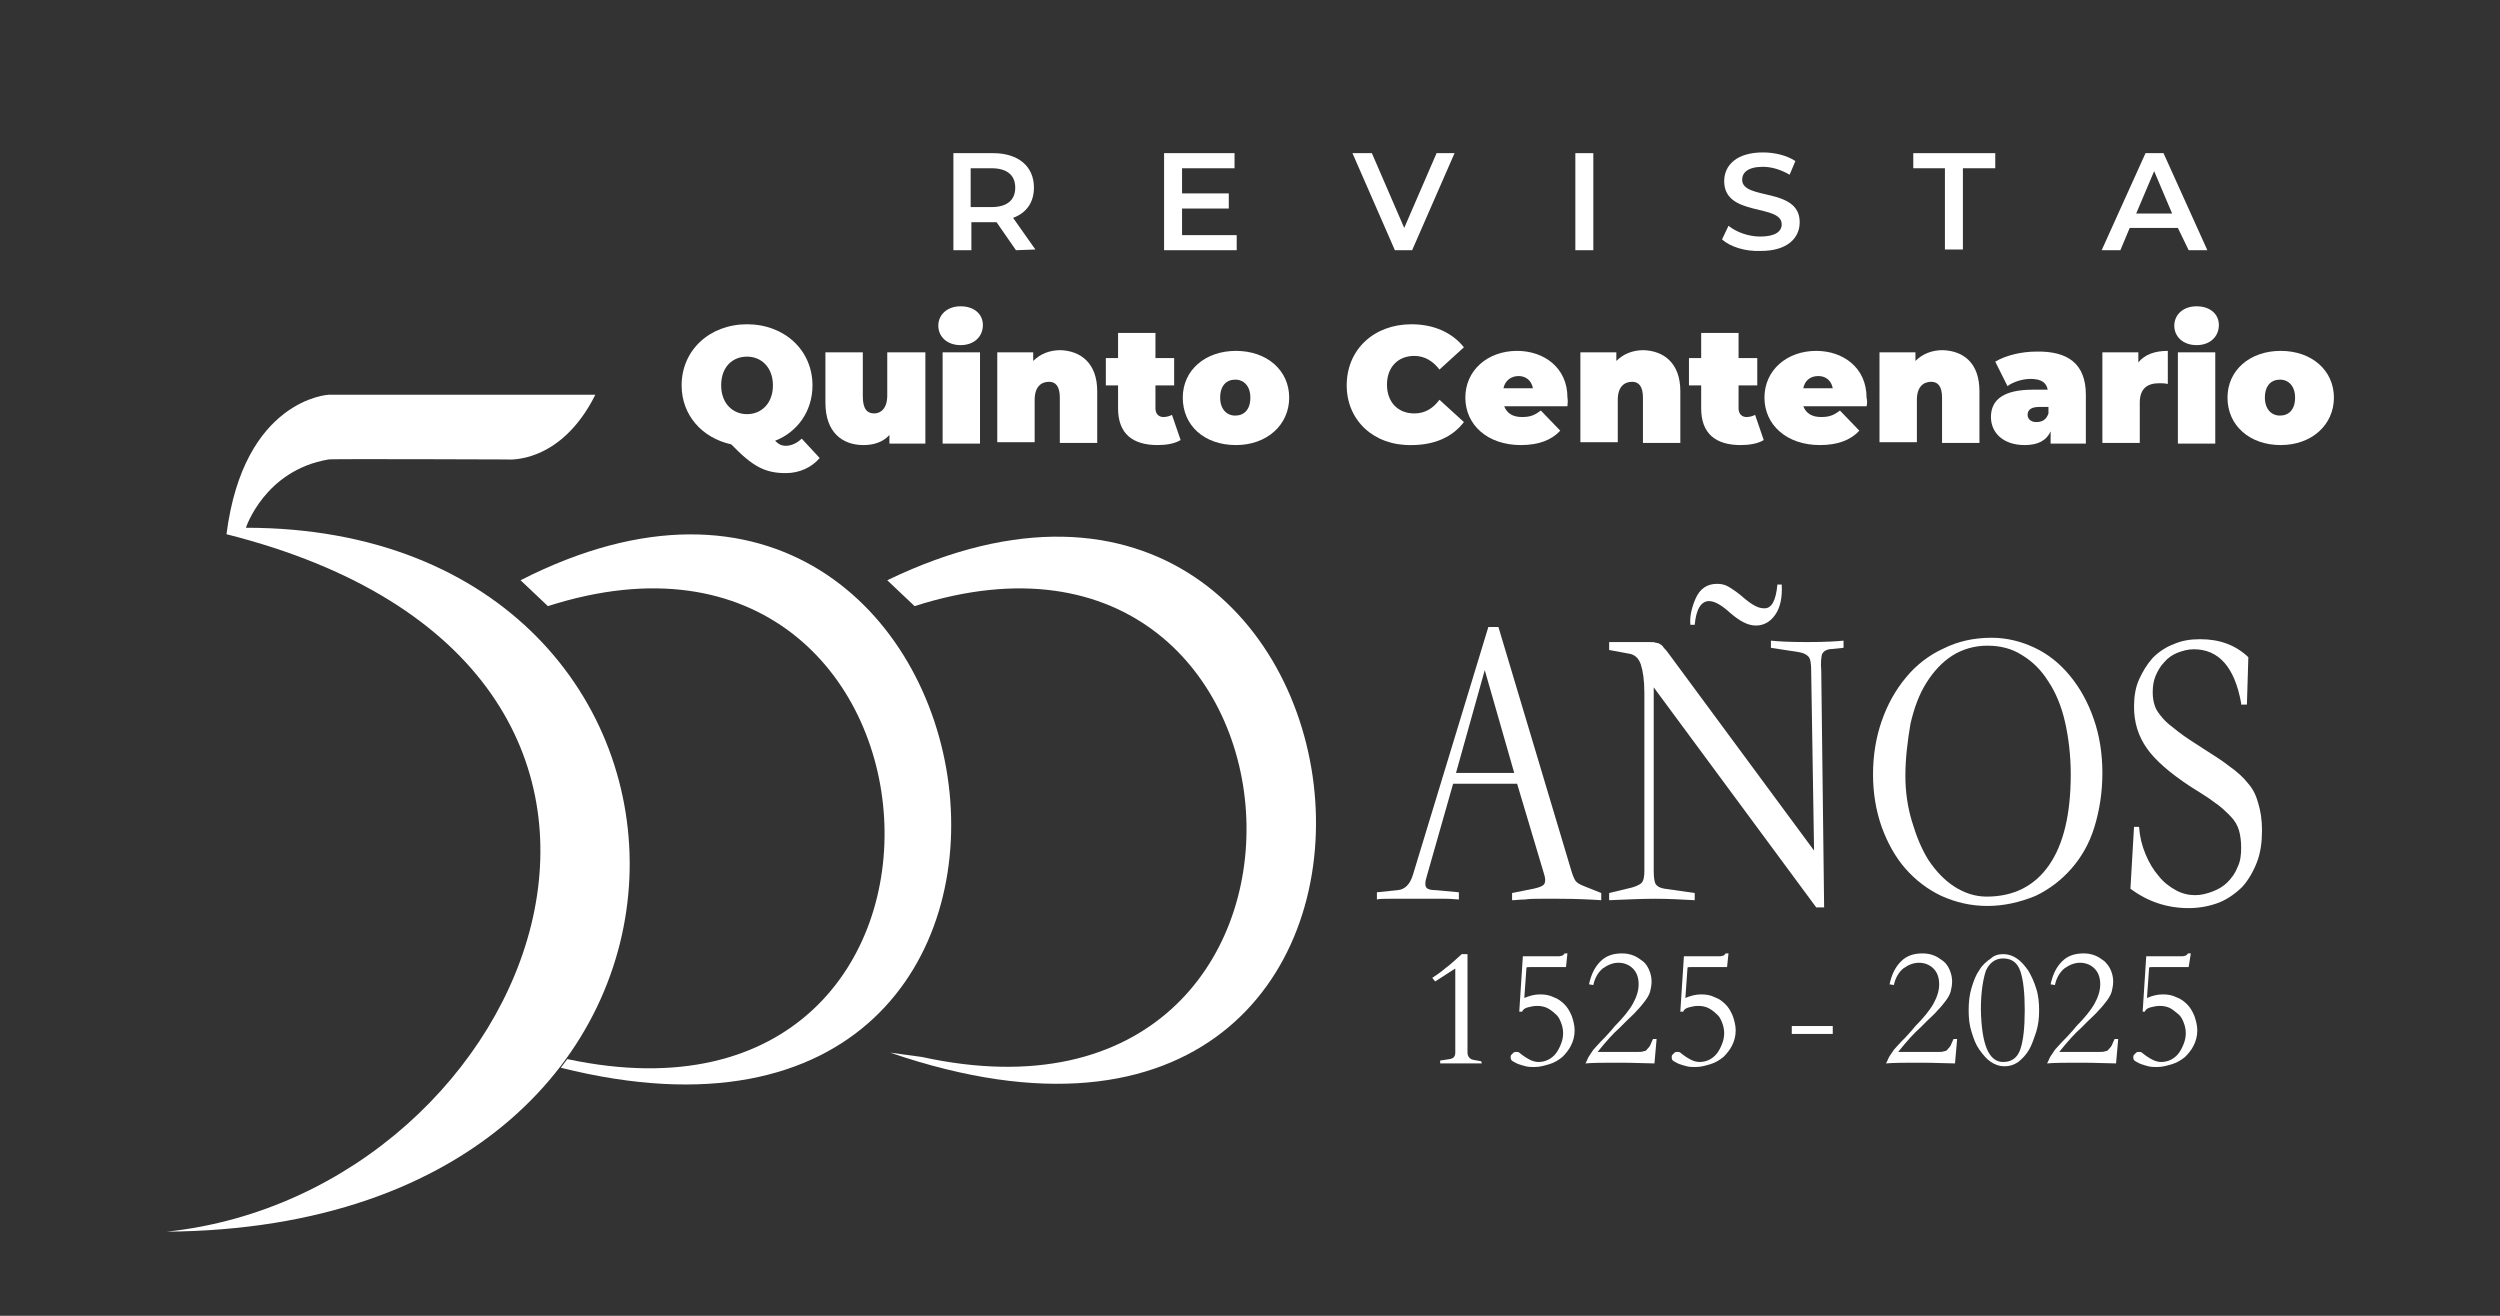
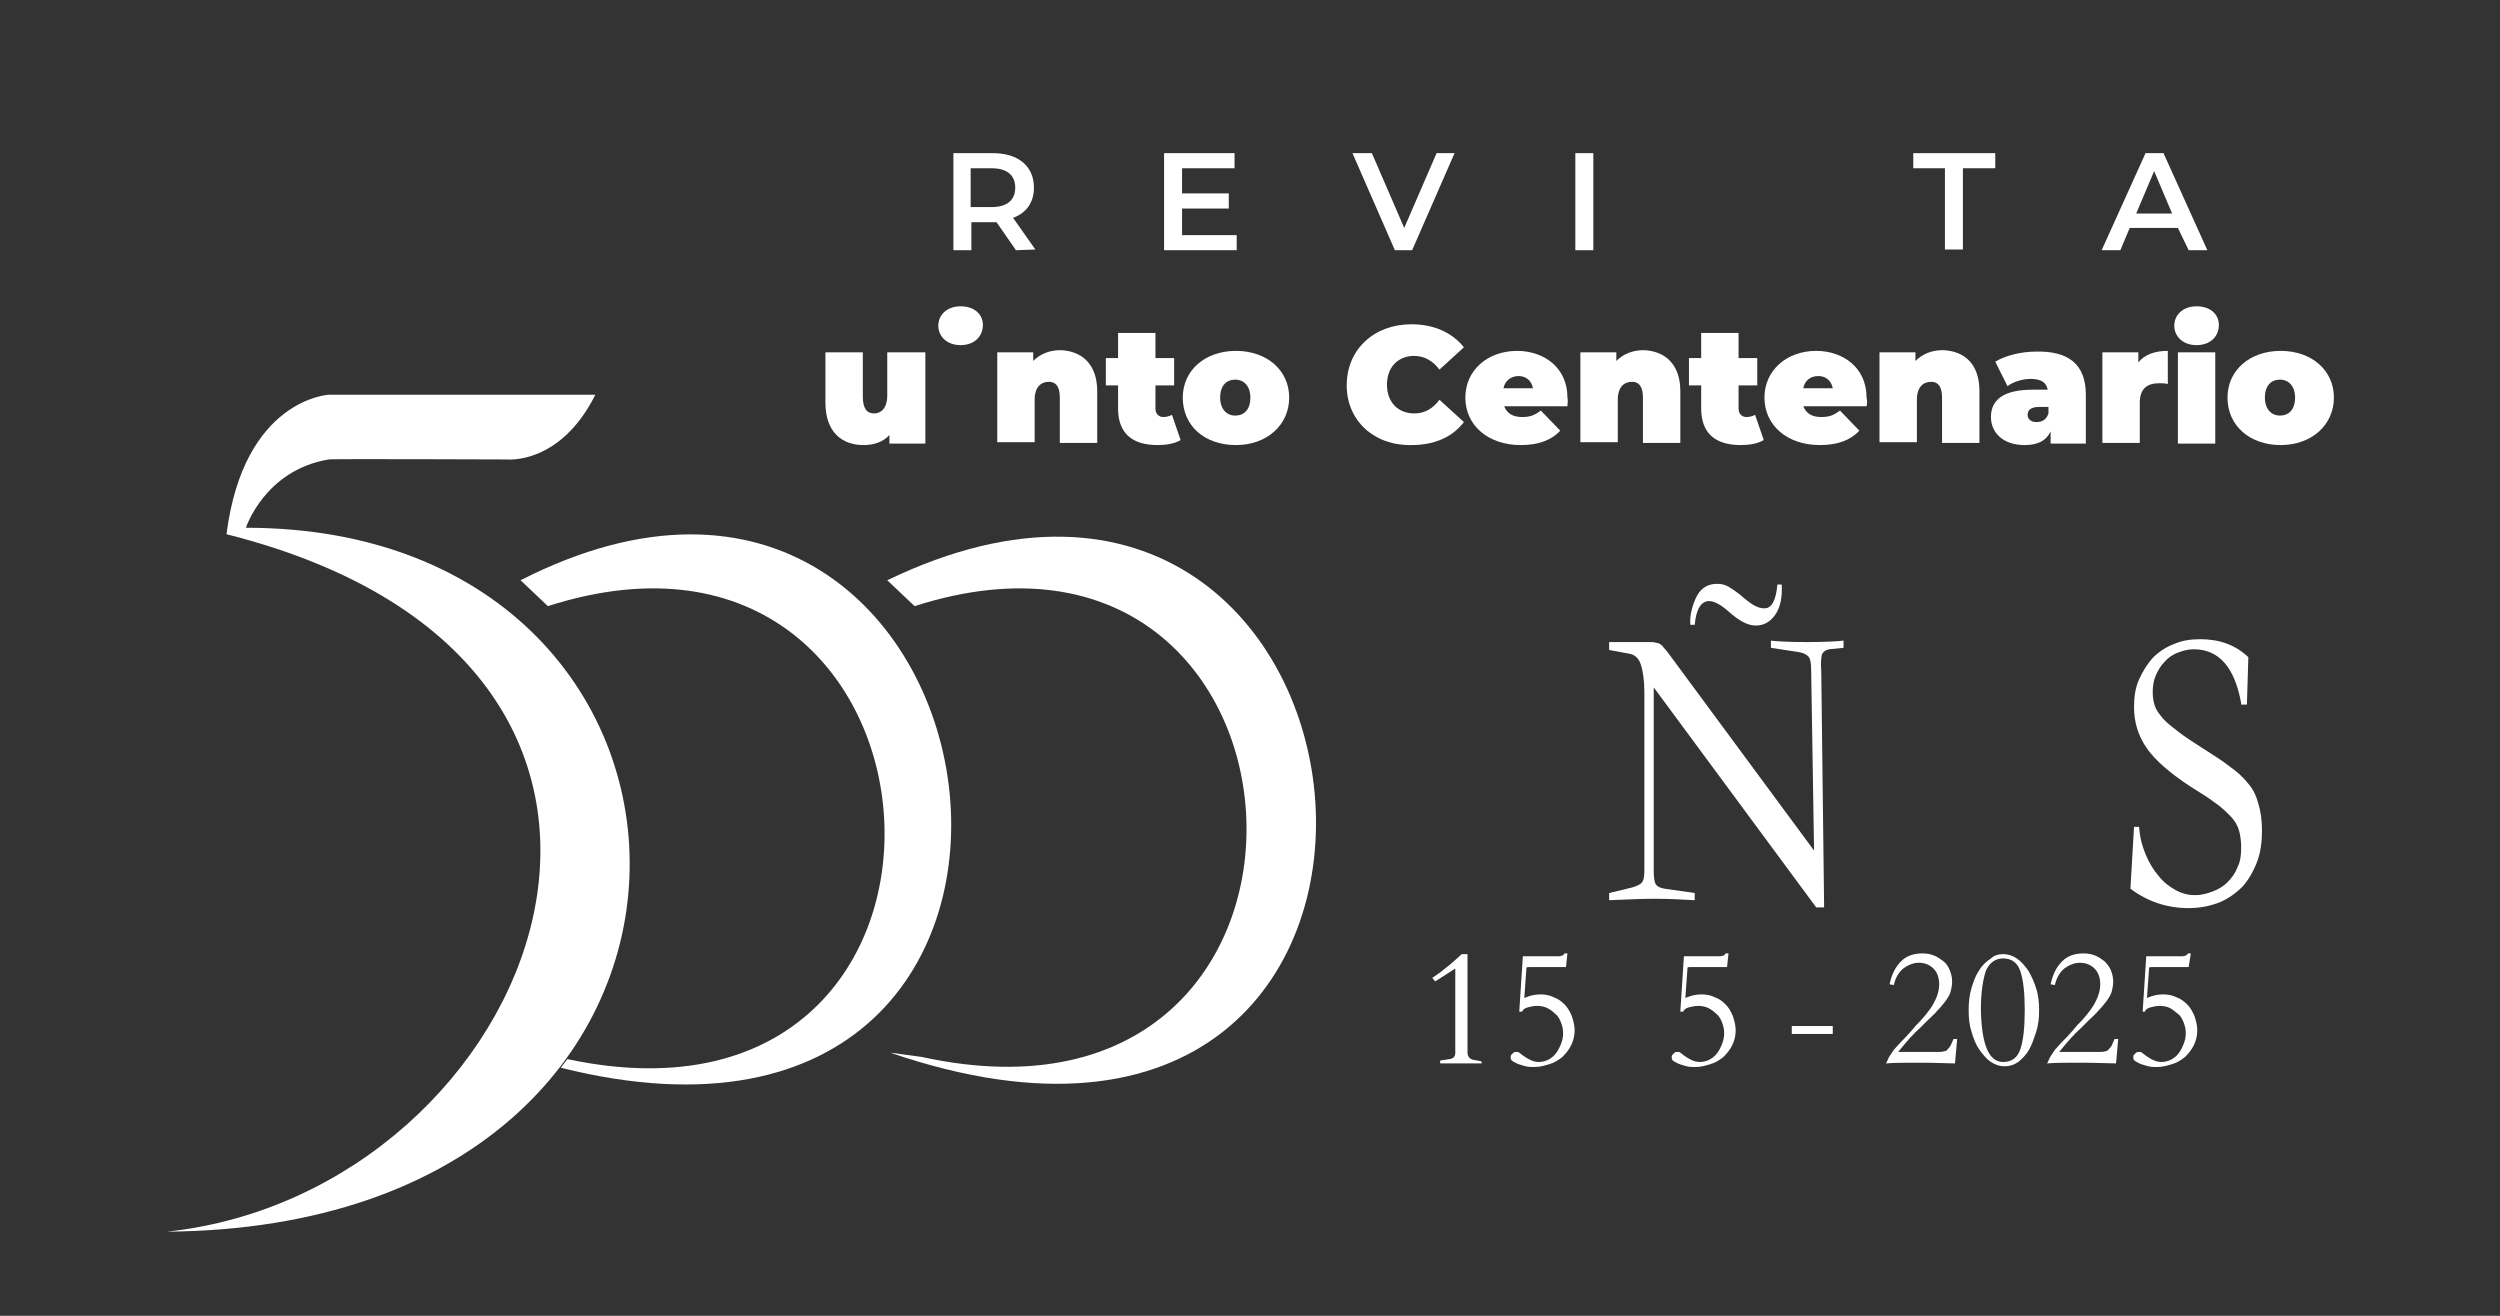
<svg xmlns="http://www.w3.org/2000/svg" version="1.1" id="Capa_1" x="0px" y="0px" viewBox="0 0 347.7 183" style="enable-background:new 0 0 347.7 183;" xml:space="preserve">
  <rect x="0" y="0" width="347.7" height="183" fill="#333333" stroke="none" />
  <style type="text/css">
	.st0{fill:#FFFFFF;}
</style>
  <g>
    <g>
      <path class="st0" d="M82.8,54.9H45.7c0,0-11.8,0.6-14.2,19.4c73,18.4,43.4,91.5-8.3,97c85.3-0.7,82.6-97.9,11-97.9    c0,0,2.6-8,11.5-9.5c-0.1-0.1,24.8,0,24.8,0S77.9,64.7,82.8,54.9z" />
      <path class="st0" d="M76.2,84.3l-3.8-3.6c69.2-35.3,87.7,88.4,5.6,67.8l0.9-1.2C141.3,160.6,134.9,65.5,76.2,84.3z" />
      <path class="st0" d="M127.2,84.3l-3.8-3.6c72.8-35.1,85.8,95,0.4,65.7l4.4,0.6C191.2,160.8,185.9,65.5,127.2,84.3z" />
      <g>
        <g>
          <g>
-             <path class="st0" d="M202.1,109l-3.7,13c-0.2,0.6-0.2,1.1-0.1,1.3c0.1,0.3,0.5,0.5,1.4,0.5l3.2,0.3v1c-0.3,0-0.9-0.1-1.9-0.1       c-0.9,0-2.2,0-3.8,0s-2.9,0-3.8,0c-0.9,0-1.6,0-1.9,0.1v-1l2.9-0.3c1-0.1,1.7-0.8,2.1-2.1L207,87.2h1.4l10.2,34.1       c0.2,0.6,0.4,1.1,0.6,1.3c0.2,0.2,0.5,0.4,1,0.6l2.5,1v1c-1.5-0.1-3.4-0.2-5.9-0.2h-2.5c-0.8,0-1.5,0-2.2,0.1       c-0.7,0-1.3,0.1-1.8,0.1v-1l3-0.6c0.4-0.1,0.8-0.2,1-0.3c0.2-0.1,0.4-0.2,0.5-0.4c0.1-0.2,0.1-0.4,0.1-0.6s-0.1-0.6-0.2-0.9       L211,109H202.1z M210.6,107.5l-4.1-14.3l-4,14.3H210.6z" />
            <path class="st0" d="M230,121.1c0,1,0.1,1.6,0.3,1.9s0.6,0.5,1.2,0.6l4.2,0.6v1c-1.8-0.1-3.7-0.2-5.5-0.2s-4,0.1-6.4,0.2v-1       l2.5-0.6c1-0.2,1.7-0.5,2-0.8s0.4-0.9,0.4-1.7V96.4c0-1.8-0.2-3.1-0.5-4s-0.9-1.4-1.7-1.5l-2.7-0.5v-1.1h5.6       c0.4,0,0.7,0,0.9,0.1c0.2,0,0.5,0.1,0.6,0.2c0.2,0.1,0.4,0.3,0.5,0.5c0.2,0.2,0.4,0.4,0.6,0.7l20.3,27.5l-0.4-24.9       c0-1.1-0.1-1.8-0.4-2.1c-0.3-0.3-0.7-0.5-1.3-0.6l-3.9-0.6v-1c0.9,0.1,2.5,0.2,5,0.2s4.2-0.1,5.1-0.2v1l-2,0.2       c-0.5,0.1-0.8,0.3-1,0.7c-0.1,0.4-0.2,1.2-0.1,2.3l0.4,32.9h-1.1L230,95.6V121.1z M247.2,81.3h0.6c0.1,1.8-0.2,3.2-0.9,4.2       s-1.6,1.5-2.7,1.5c-1.1,0-2.2-0.6-3.5-1.7c-1.2-1.1-2.2-1.7-3-1.7c-1.1,0-1.8,1.1-2,3.3h-0.6c-0.1-1,0.1-2.2,0.7-3.6       c0.6-1.4,1.6-2.1,3-2.1c0.6,0,1.1,0.1,1.6,0.4s1.3,0.8,2.3,1.7c1.1,0.9,1.9,1.3,2.6,1.3C246.4,84.7,247,83.5,247.2,81.3z" />
-             <path class="st0" d="M276.4,126c-2.3,0-4.4-0.5-6.4-1.4c-1.9-0.9-3.6-2.2-5-3.8c-1.4-1.6-2.5-3.6-3.3-5.8       c-0.8-2.3-1.2-4.7-1.2-7.3c0-2.6,0.4-5.1,1.2-7.4c0.8-2.3,1.9-4.3,3.4-6.1c1.4-1.7,3.2-3.1,5.2-4c2-1,4.2-1.5,6.7-1.5       c2.1,0,4.1,0.5,6,1.4s3.5,2.2,4.9,3.9c1.4,1.7,2.5,3.7,3.3,6s1.2,4.8,1.2,7.5s-0.4,5.2-1.1,7.5s-1.8,4.2-3.2,5.8       c-1.4,1.6-3.1,2.9-5,3.8C280.9,125.5,278.7,126,276.4,126z M265,107.9c0,2.2,0.3,4.3,0.9,6.3s1.3,3.8,2.3,5.4       c1,1.5,2.2,2.8,3.6,3.7c1.4,0.9,2.9,1.4,4.5,1.4c3.8,0,6.7-1.5,8.7-4.4s3-7.1,3-12.6c0-2.6-0.3-5.1-0.8-7.3       c-0.5-2.2-1.3-4.1-2.3-5.6c-1-1.6-2.2-2.8-3.7-3.7c-1.4-0.9-3-1.3-4.8-1.3s-3.5,0.5-4.9,1.4s-2.6,2.2-3.6,3.8       c-1,1.6-1.7,3.5-2.2,5.7C265.3,103.1,265,105.5,265,107.9z" />
            <path class="st0" d="M311.7,97.8c-0.9-5-3.1-7.5-6.6-7.5c-0.8,0-1.5,0.2-2.3,0.5c-0.7,0.3-1.3,0.7-1.8,1.3       c-0.5,0.5-0.9,1.2-1.2,1.9c-0.3,0.7-0.4,1.5-0.4,2.3c0,0.7,0.1,1.3,0.3,1.9c0.2,0.6,0.6,1.1,1.1,1.7s1.3,1.2,2.2,1.9       c0.9,0.7,2,1.4,3.4,2.3s2.7,1.7,3.7,2.5c1,0.7,1.9,1.5,2.6,2.4c0.7,0.8,1.1,1.7,1.4,2.8c0.3,1,0.5,2.2,0.5,3.7       c0,1.6-0.2,3.1-0.7,4.4s-1.2,2.5-2,3.4c-0.9,0.9-2,1.7-3.2,2.2c-1.3,0.5-2.7,0.8-4.3,0.8c-3,0-5.7-0.9-8.1-2.7l0.5-8.6h0.7       c0.1,1.4,0.4,2.6,0.9,3.8c0.5,1.2,1.1,2.2,1.8,3c0.7,0.9,1.5,1.5,2.4,2s1.8,0.7,2.7,0.7c0.8,0,1.6-0.2,2.4-0.5s1.5-0.7,2.1-1.3       c0.6-0.6,1.1-1.3,1.4-2.1c0.4-0.8,0.5-1.7,0.5-2.7c0-0.9-0.1-1.7-0.3-2.4c-0.2-0.7-0.6-1.4-1.2-2s-1.3-1.3-2.2-1.9       c-0.9-0.7-2.1-1.4-3.5-2.3c-2.7-1.8-4.7-3.5-5.9-5.2c-1.2-1.7-1.8-3.6-1.8-5.8c0-1.4,0.2-2.7,0.7-3.8c0.5-1.1,1.1-2.1,1.9-3       c0.8-0.8,1.8-1.5,2.9-1.9c1.1-0.5,2.3-0.7,3.7-0.7c2.7,0,4.9,0.8,6.7,2.5l-0.2,6.6h-0.8V97.8z" />
          </g>
        </g>
        <g>
          <g>
            <path class="st0" d="M206.1,147.9c-0.4,0-0.9,0-1.4,0s-1,0-1.5,0s-1,0-1.5,0s-1,0-1.4,0v-0.4l1.3-0.2c0.6-0.1,0.8-0.4,0.8-0.9       v-11.7l-2.8,1.8l-0.4-0.5c0.6-0.4,1.2-0.8,1.9-1.4c0.7-0.5,1.4-1.2,2.2-1.9h0.8v13.7c0,0.5,0.3,0.9,0.8,1l1.1,0.2L206.1,147.9       L206.1,147.9z" />
            <path class="st0" d="M217.8,134.5h-3.4c-0.6,0-1.1,0-1.5,0s-0.6,0-0.6,0.1l-0.3,4.2c0.7-0.3,1.4-0.5,2.2-0.5       c0.7,0,1.3,0.1,1.9,0.4c0.6,0.2,1.1,0.6,1.5,1s0.7,0.9,1,1.6c0.2,0.6,0.4,1.3,0.4,2c0,0.8-0.2,1.5-0.5,2.1s-0.7,1.1-1.2,1.6       c-0.5,0.4-1.1,0.8-1.8,1s-1.3,0.4-2.1,0.4c-0.4,0-0.8,0-1.2-0.1s-0.7-0.2-1-0.3s-0.6-0.3-0.8-0.4s-0.3-0.3-0.3-0.5       s0-0.3,0.1-0.4c0.1-0.1,0.2-0.2,0.3-0.3s0.3-0.1,0.4-0.1c0.1,0,0.3,0,0.4,0.1c0.6,0.5,1.1,0.8,1.5,1s0.8,0.3,1.2,0.3       s0.9-0.1,1.3-0.3c0.4-0.2,0.8-0.5,1.1-0.9s0.5-0.8,0.7-1.3s0.3-1,0.3-1.5s-0.1-1-0.3-1.5s-0.4-0.9-0.8-1.2       c-0.3-0.3-0.7-0.6-1.1-0.8c-0.4-0.2-0.9-0.3-1.4-0.3s-0.9,0.1-1.3,0.2c-0.4,0.1-0.7,0.3-0.8,0.6h-0.4l0.5-7.7h4.1       c0.4,0,0.7,0,0.9,0s0.4-0.1,0.5-0.1c0.1-0.1,0.2-0.1,0.3-0.3h0.4L217.8,134.5z" />
-             <path class="st0" d="M230.1,147.9c-1.1,0-2.7-0.1-4.8-0.1s-3.7,0-4.8,0.1c0.2-0.3,0.3-0.7,0.5-1s0.4-0.6,0.6-0.9       c0.3-0.3,0.6-0.7,1-1.1c0.4-0.4,0.9-0.9,1.5-1.6l0.5-0.6c1.1-1.1,2-2.2,2.5-3.1s0.8-1.8,0.8-2.7c0-1-0.3-1.7-0.8-2.2       s-1.2-0.8-2-0.8s-1.5,0.3-2.2,0.8c-0.6,0.5-1.1,1.3-1.3,2.3l-0.6-0.1c0.3-1.4,0.8-2.4,1.6-3.2s1.8-1.1,3-1.1       c0.6,0,1.1,0.1,1.6,0.3s0.9,0.5,1.3,0.8s0.7,0.8,0.9,1.3s0.3,1,0.3,1.5s-0.1,1-0.2,1.4c-0.1,0.4-0.4,0.9-0.7,1.3       c-0.3,0.4-0.7,0.9-1.1,1.3c-0.4,0.5-1,1-1.5,1.5l-1,1c-0.8,0.7-1.8,1.8-3,3.3h5.6c0.3,0,0.6,0,0.8-0.1c0.2,0,0.4-0.1,0.5-0.3       c0.1-0.1,0.3-0.3,0.4-0.5c0.1-0.2,0.2-0.5,0.4-0.9h0.5L230.1,147.9z" />
            <path class="st0" d="M240.2,134.5h-3.4c-0.6,0-1.1,0-1.5,0s-0.6,0-0.6,0.1l-0.3,4.2c0.7-0.3,1.4-0.5,2.2-0.5       c0.7,0,1.3,0.1,1.9,0.4c0.6,0.2,1.1,0.6,1.5,1s0.7,0.9,1,1.6c0.2,0.6,0.4,1.3,0.4,2c0,0.8-0.2,1.5-0.5,2.1s-0.7,1.1-1.2,1.6       c-0.5,0.4-1.1,0.8-1.8,1s-1.3,0.4-2.1,0.4c-0.4,0-0.8,0-1.2-0.1s-0.7-0.2-1-0.3s-0.6-0.3-0.8-0.4s-0.3-0.3-0.3-0.5       s0-0.3,0.1-0.4c0.1-0.1,0.2-0.2,0.3-0.3s0.3-0.1,0.4-0.1c0.1,0,0.3,0,0.4,0.1c0.6,0.5,1.1,0.8,1.5,1s0.8,0.3,1.2,0.3       s0.9-0.1,1.3-0.3c0.4-0.2,0.8-0.5,1.1-0.9s0.5-0.8,0.7-1.3s0.3-1,0.3-1.5s-0.1-1-0.3-1.5s-0.4-0.9-0.8-1.2       c-0.3-0.3-0.7-0.6-1.1-0.8c-0.4-0.2-0.9-0.3-1.4-0.3s-0.9,0.1-1.3,0.2c-0.4,0.1-0.7,0.3-0.8,0.6h-0.4l0.5-7.7h4.1       c0.4,0,0.7,0,0.9,0s0.4-0.1,0.5-0.1c0.1-0.1,0.2-0.1,0.3-0.3h0.4L240.2,134.5z" />
            <path class="st0" d="M249.2,142.7h5.7v1.1h-5.7V142.7z" />
            <path class="st0" d="M271.9,147.9c-1.1,0-2.7-0.1-4.8-0.1c-2.1,0-3.7,0-4.8,0.1c0.2-0.3,0.3-0.7,0.5-1s0.4-0.6,0.6-0.9       c0.3-0.3,0.6-0.7,1-1.1c0.4-0.4,0.9-0.9,1.5-1.6l0.5-0.6c1.1-1.1,2-2.2,2.5-3.1s0.8-1.8,0.8-2.7c0-1-0.3-1.7-0.8-2.2       s-1.2-0.8-2-0.8s-1.5,0.3-2.2,0.8c-0.6,0.5-1.1,1.3-1.3,2.3l-0.6-0.1c0.3-1.4,0.8-2.4,1.6-3.2c0.8-0.8,1.8-1.1,3-1.1       c0.6,0,1.1,0.1,1.6,0.3s0.9,0.5,1.3,0.8s0.7,0.8,0.9,1.3c0.2,0.5,0.3,1,0.3,1.5s-0.1,1-0.2,1.4s-0.4,0.9-0.7,1.3       s-0.7,0.9-1.1,1.3c-0.4,0.5-1,1-1.5,1.5l-1,1c-0.8,0.7-1.8,1.8-3,3.3h5.6c0.3,0,0.6,0,0.8-0.1c0.2,0,0.4-0.1,0.5-0.3       c0.1-0.1,0.3-0.3,0.4-0.5s0.2-0.5,0.4-0.9h0.5L271.9,147.9z" />
            <path class="st0" d="M278.6,132.7c0.7,0,1.3,0.2,1.9,0.6c0.6,0.4,1.1,1,1.6,1.7c0.4,0.7,0.8,1.5,1.1,2.5c0.3,0.9,0.4,2,0.4,3       c0,1.1-0.1,2-0.4,3c-0.3,0.9-0.6,1.8-1,2.5s-1,1.3-1.5,1.7c-0.6,0.4-1.2,0.6-1.9,0.6c-0.7,0-1.3-0.2-1.9-0.6       c-0.6-0.4-1.1-1-1.6-1.7s-0.8-1.5-1.1-2.5c-0.3-0.9-0.4-1.9-0.4-3s0.1-2.1,0.4-3.1s0.6-1.8,1.1-2.5c0.4-0.7,1-1.2,1.6-1.6       C277.3,132.9,277.9,132.7,278.6,132.7z M278.6,147.7c1.2,0,2-0.6,2.4-1.8s0.6-3,0.6-5.4s-0.2-4.2-0.6-5.4s-1.2-1.8-2.4-1.8       c-1.1,0-1.9,0.6-2.4,1.7c-0.4,1.2-0.7,3-0.7,5.4C275.6,145.3,276.6,147.7,278.6,147.7z" />
            <path class="st0" d="M294.3,147.9c-1.1,0-2.7-0.1-4.8-0.1c-2.1,0-3.7,0-4.8,0.1c0.2-0.3,0.3-0.7,0.5-1s0.4-0.6,0.6-0.9       c0.3-0.3,0.6-0.7,1-1.1c0.4-0.4,0.9-0.9,1.5-1.6l0.5-0.6c1.1-1.1,2-2.2,2.5-3.1s0.8-1.8,0.8-2.7c0-1-0.3-1.7-0.8-2.2       s-1.2-0.8-2-0.8s-1.5,0.3-2.2,0.8c-0.6,0.5-1.1,1.3-1.3,2.3l-0.6-0.1c0.3-1.4,0.8-2.4,1.6-3.2c0.8-0.8,1.8-1.1,3-1.1       c0.6,0,1.1,0.1,1.6,0.3s0.9,0.5,1.3,0.8c0.4,0.4,0.7,0.8,0.9,1.3s0.3,1,0.3,1.5s-0.1,1-0.2,1.4s-0.4,0.9-0.7,1.3       c-0.3,0.4-0.7,0.9-1.1,1.3c-0.4,0.5-1,1-1.5,1.5l-1,1c-0.8,0.7-1.8,1.8-3,3.3h5.6c0.3,0,0.6,0,0.8-0.1c0.2,0,0.4-0.1,0.5-0.3       c0.1-0.1,0.3-0.3,0.4-0.5s0.2-0.5,0.4-0.9h0.5L294.3,147.9z" />
            <path class="st0" d="M304.4,134.5H301c-0.6,0-1.1,0-1.5,0s-0.6,0-0.6,0.1l-0.3,4.2c0.7-0.3,1.4-0.5,2.2-0.5       c0.7,0,1.3,0.1,1.9,0.4c0.6,0.2,1.1,0.6,1.5,1s0.7,0.9,1,1.6c0.2,0.6,0.4,1.3,0.4,2c0,0.8-0.2,1.5-0.5,2.1s-0.7,1.1-1.2,1.6       c-0.5,0.4-1.1,0.8-1.8,1c-0.7,0.2-1.3,0.4-2.1,0.4c-0.4,0-0.8,0-1.2-0.1c-0.4-0.1-0.7-0.2-1-0.3s-0.6-0.3-0.8-0.4       s-0.3-0.3-0.3-0.5s0-0.3,0.1-0.4c0.1-0.1,0.2-0.2,0.3-0.3c0.1-0.1,0.3-0.1,0.4-0.1s0.3,0,0.4,0.1c0.6,0.5,1.1,0.8,1.5,1       s0.8,0.3,1.2,0.3c0.4,0,0.9-0.1,1.3-0.3s0.8-0.5,1.1-0.9c0.3-0.4,0.5-0.8,0.7-1.3s0.3-1,0.3-1.5s-0.1-1-0.3-1.5       c-0.2-0.5-0.4-0.9-0.8-1.2s-0.7-0.6-1.1-0.8s-0.9-0.3-1.4-0.3s-0.9,0.1-1.3,0.2c-0.4,0.1-0.7,0.3-0.8,0.6H298l0.5-7.7h4.1       c0.4,0,0.7,0,0.9,0c0.2,0,0.4-0.1,0.5-0.1c0.1-0.1,0.2-0.1,0.3-0.3h0.4L304.4,134.5z" />
          </g>
        </g>
      </g>
    </g>
    <g>
-       <path class="st0" d="M114,63.7c-1.1,1.3-2.8,2.1-4.7,2.1c-2.9,0-4.6-0.9-7.6-4c-4.1-0.9-6.9-4.1-6.9-8.2c0-4.9,3.9-8.5,9.1-8.5    s9.1,3.6,9.1,8.5c0,3.6-2.1,6.5-5.2,7.7c0.5,0.5,0.9,0.7,1.5,0.7c0.8,0,1.6-0.4,2.2-1L114,63.7z M100.3,53.6c0,2.5,1.6,4,3.6,4    s3.6-1.5,3.6-4s-1.6-4-3.6-4S100.3,51,100.3,53.6z" />
      <path class="st0" d="M128.7,49v12.7h-5v-1.2c-0.9,1-2.2,1.4-3.6,1.4c-3,0-5.3-1.8-5.3-5.9v-7h5.2v6.1c0,1.8,0.6,2.4,1.6,2.4    c0.9,0,1.8-0.7,1.8-2.5v-6H128.7z" />
-       <path class="st0" d="M130.5,45.3c0-1.5,1.2-2.7,3.1-2.7s3.1,1.1,3.1,2.6c0,1.6-1.2,2.8-3.1,2.8S130.5,46.8,130.5,45.3z M131.1,49    h5.2v12.7h-5.2V49z" />
+       <path class="st0" d="M130.5,45.3c0-1.5,1.2-2.7,3.1-2.7s3.1,1.1,3.1,2.6c0,1.6-1.2,2.8-3.1,2.8S130.5,46.8,130.5,45.3z M131.1,49    h5.2v12.7V49z" />
      <path class="st0" d="M152.6,54.4v7.2h-5.2v-6.3c0-1.6-0.6-2.2-1.5-2.2c-1.1,0-2,0.7-2,2.5v5.9h-5.2V49h5v1.2c1-1,2.3-1.5,3.8-1.5    C150.3,48.8,152.6,50.5,152.6,54.4z" />
      <path class="st0" d="M164.2,61.2c-0.8,0.5-2,0.7-3.2,0.7c-3.5,0-5.5-1.6-5.5-5.1v-3.2h-1.7v-3.8h1.7v-3.5h5.2v3.5h2.6v3.8h-2.6    v3.2c0,0.8,0.5,1.2,1.1,1.2c0.4,0,0.8-0.1,1.2-0.3L164.2,61.2z" />
      <path class="st0" d="M164.5,55.3c0-3.8,3.1-6.5,7.4-6.5c4.3,0,7.4,2.7,7.4,6.5s-3.1,6.6-7.4,6.6C167.5,61.9,164.5,59.2,164.5,55.3    z M173.9,55.3c0-1.6-0.9-2.5-2.1-2.5c-1.2,0-2.1,0.8-2.1,2.5c0,1.6,0.9,2.5,2.1,2.5S173.9,57,173.9,55.3z" />
      <path class="st0" d="M187.3,53.6c0-5,3.8-8.5,9-8.5c3.2,0,5.7,1.2,7.3,3.2l-3.4,3.1c-0.9-1.2-2.1-1.9-3.5-1.9    c-2.3,0-3.8,1.6-3.8,4s1.5,4,3.8,4c1.5,0,2.6-0.7,3.5-1.9l3.4,3.1c-1.6,2.1-4.1,3.2-7.3,3.2C191.1,62,187.3,58.5,187.3,53.6z" />
      <path class="st0" d="M218,56.5h-8.8c0.4,1,1.2,1.5,2.5,1.5c1.2,0,1.8-0.3,2.6-0.9l2.7,2.8c-1.2,1.3-3,2-5.5,2    c-4.6,0-7.7-2.8-7.7-6.6s3.1-6.5,7.2-6.5c3.7,0,7,2.3,7,6.5C218.1,55.7,218,56.2,218,56.5z M209.1,54h4.1c-0.2-1.1-1-1.7-2-1.7    C210.1,52.3,209.3,53,209.1,54z" />
      <path class="st0" d="M233.7,54.4v7.2h-5.2v-6.3c0-1.6-0.6-2.2-1.5-2.2c-1.1,0-2,0.7-2,2.5v5.9h-5.2V49h5v1.2c1-1,2.3-1.5,3.8-1.5    C231.4,48.8,233.7,50.5,233.7,54.4z" />
      <path class="st0" d="M245.3,61.2c-0.8,0.5-2,0.7-3.2,0.7c-3.5,0-5.5-1.6-5.5-5.1v-3.2h-1.7v-3.8h1.7v-3.5h5.2v3.5h2.6v3.8h-2.6    v3.2c0,0.8,0.5,1.2,1.1,1.2c0.4,0,0.8-0.1,1.2-0.3L245.3,61.2z" />
      <path class="st0" d="M259.6,56.5h-8.8c0.4,1,1.2,1.5,2.5,1.5c1.2,0,1.8-0.3,2.6-0.9l2.7,2.8c-1.2,1.3-3,2-5.5,2    c-4.6,0-7.7-2.8-7.7-6.6s3.1-6.5,7.2-6.5c3.7,0,7,2.3,7,6.5C259.7,55.7,259.7,56.2,259.6,56.5z M250.8,54h4.1    c-0.2-1.1-1-1.7-2-1.7C251.7,52.3,251,53,250.8,54z" />
      <path class="st0" d="M275.3,54.4v7.2h-5.2v-6.3c0-1.6-0.6-2.2-1.5-2.2c-1.1,0-2,0.7-2,2.5v5.9h-5.2V49h5v1.2c1-1,2.3-1.5,3.8-1.5    C273.1,48.8,275.3,50.5,275.3,54.4z" />
      <path class="st0" d="M290.1,54.9v6.8h-4.9V60c-0.6,1.3-1.8,1.9-3.6,1.9c-3.1,0-4.7-1.8-4.7-3.9c0-2.5,1.9-3.8,5.8-3.8h2.1    c-0.2-1-0.9-1.5-2.4-1.5c-1.1,0-2.4,0.4-3.2,1l-1.7-3.4c1.5-0.9,3.7-1.4,5.7-1.4C287.6,48.8,290.1,50.6,290.1,54.9z M284.9,57.5    v-0.9h-1.3c-1.1,0-1.6,0.4-1.6,1.1c0,0.6,0.5,1,1.2,1C284,58.7,284.6,58.4,284.9,57.5z" />
      <path class="st0" d="M301.5,48.8v4.6c-0.5-0.1-0.8-0.1-1.2-0.1c-1.6,0-2.7,0.7-2.7,2.7v5.6h-5.2V49h5v1.4    C298.3,49.3,299.7,48.8,301.5,48.8z" />
      <path class="st0" d="M302.4,45.3c0-1.5,1.2-2.7,3.1-2.7s3.1,1.1,3.1,2.6c0,1.6-1.2,2.8-3.1,2.8S302.4,46.8,302.4,45.3z M302.9,49    h5.2v12.7h-5.2V49z" />
      <path class="st0" d="M309.8,55.3c0-3.8,3.1-6.5,7.4-6.5s7.4,2.7,7.4,6.5s-3.1,6.6-7.4,6.6C312.9,61.9,309.8,59.2,309.8,55.3z     M319.2,55.3c0-1.6-0.9-2.5-2.1-2.5s-2.1,0.8-2.1,2.5c0,1.6,0.9,2.5,2.1,2.5S319.2,57,319.2,55.3z" />
    </g>
  </g>
  <g>
    <path class="st0" d="M141.3,34.8l-2.7-3.9c-0.2,0-0.3,0-0.5,0h-3v3.9h-2.5V21.3h5.5c3.5,0,5.7,1.8,5.7,4.8c0,2-1,3.5-2.9,4.2   l3.1,4.4L141.3,34.8L141.3,34.8z M137.9,23.4H135v5.4h2.9c2.2,0,3.3-1,3.3-2.7S140.1,23.4,137.9,23.4z" />
    <path class="st0" d="M172,32.7v2.1h-10.1V21.3h9.8v2.1h-7.3v3.5h6.5V29h-6.5v3.7H172z" />
    <path class="st0" d="M202.3,21.3l-5.9,13.5H194l-5.9-13.5h2.7l4.5,10.4l4.5-10.4H202.3z" />
    <path class="st0" d="M219.1,21.3h2.5v13.5h-2.5V21.3z" />
-     <path class="st0" d="M239.5,33.3l0.9-1.9c1.1,0.9,2.8,1.5,4.4,1.5c2.1,0,3-0.7,3-1.7c0-2.9-8-1-8-6c0-2.2,1.7-4,5.4-4   c1.6,0,3.3,0.4,4.5,1.2l-0.8,1.9c-1.2-0.7-2.5-1.1-3.7-1.1c-2.1,0-2.9,0.8-2.9,1.8c0,2.9,8,1,8,5.9c0,2.2-1.7,4-5.4,4   C242.7,35,240.6,34.3,239.5,33.3z" />
    <path class="st0" d="M270.6,23.4h-4.5v-2.1h11.4v2.1H273v11.3h-2.5V23.4H270.6z" />
    <path class="st0" d="M302.9,31.7h-6.7l-1.3,3.1h-2.6l6.1-13.5h2.5l6.1,13.5h-2.6L302.9,31.7z M302.1,29.7l-2.5-5.9l-2.5,5.9H302.1z   " />
  </g>
</svg>